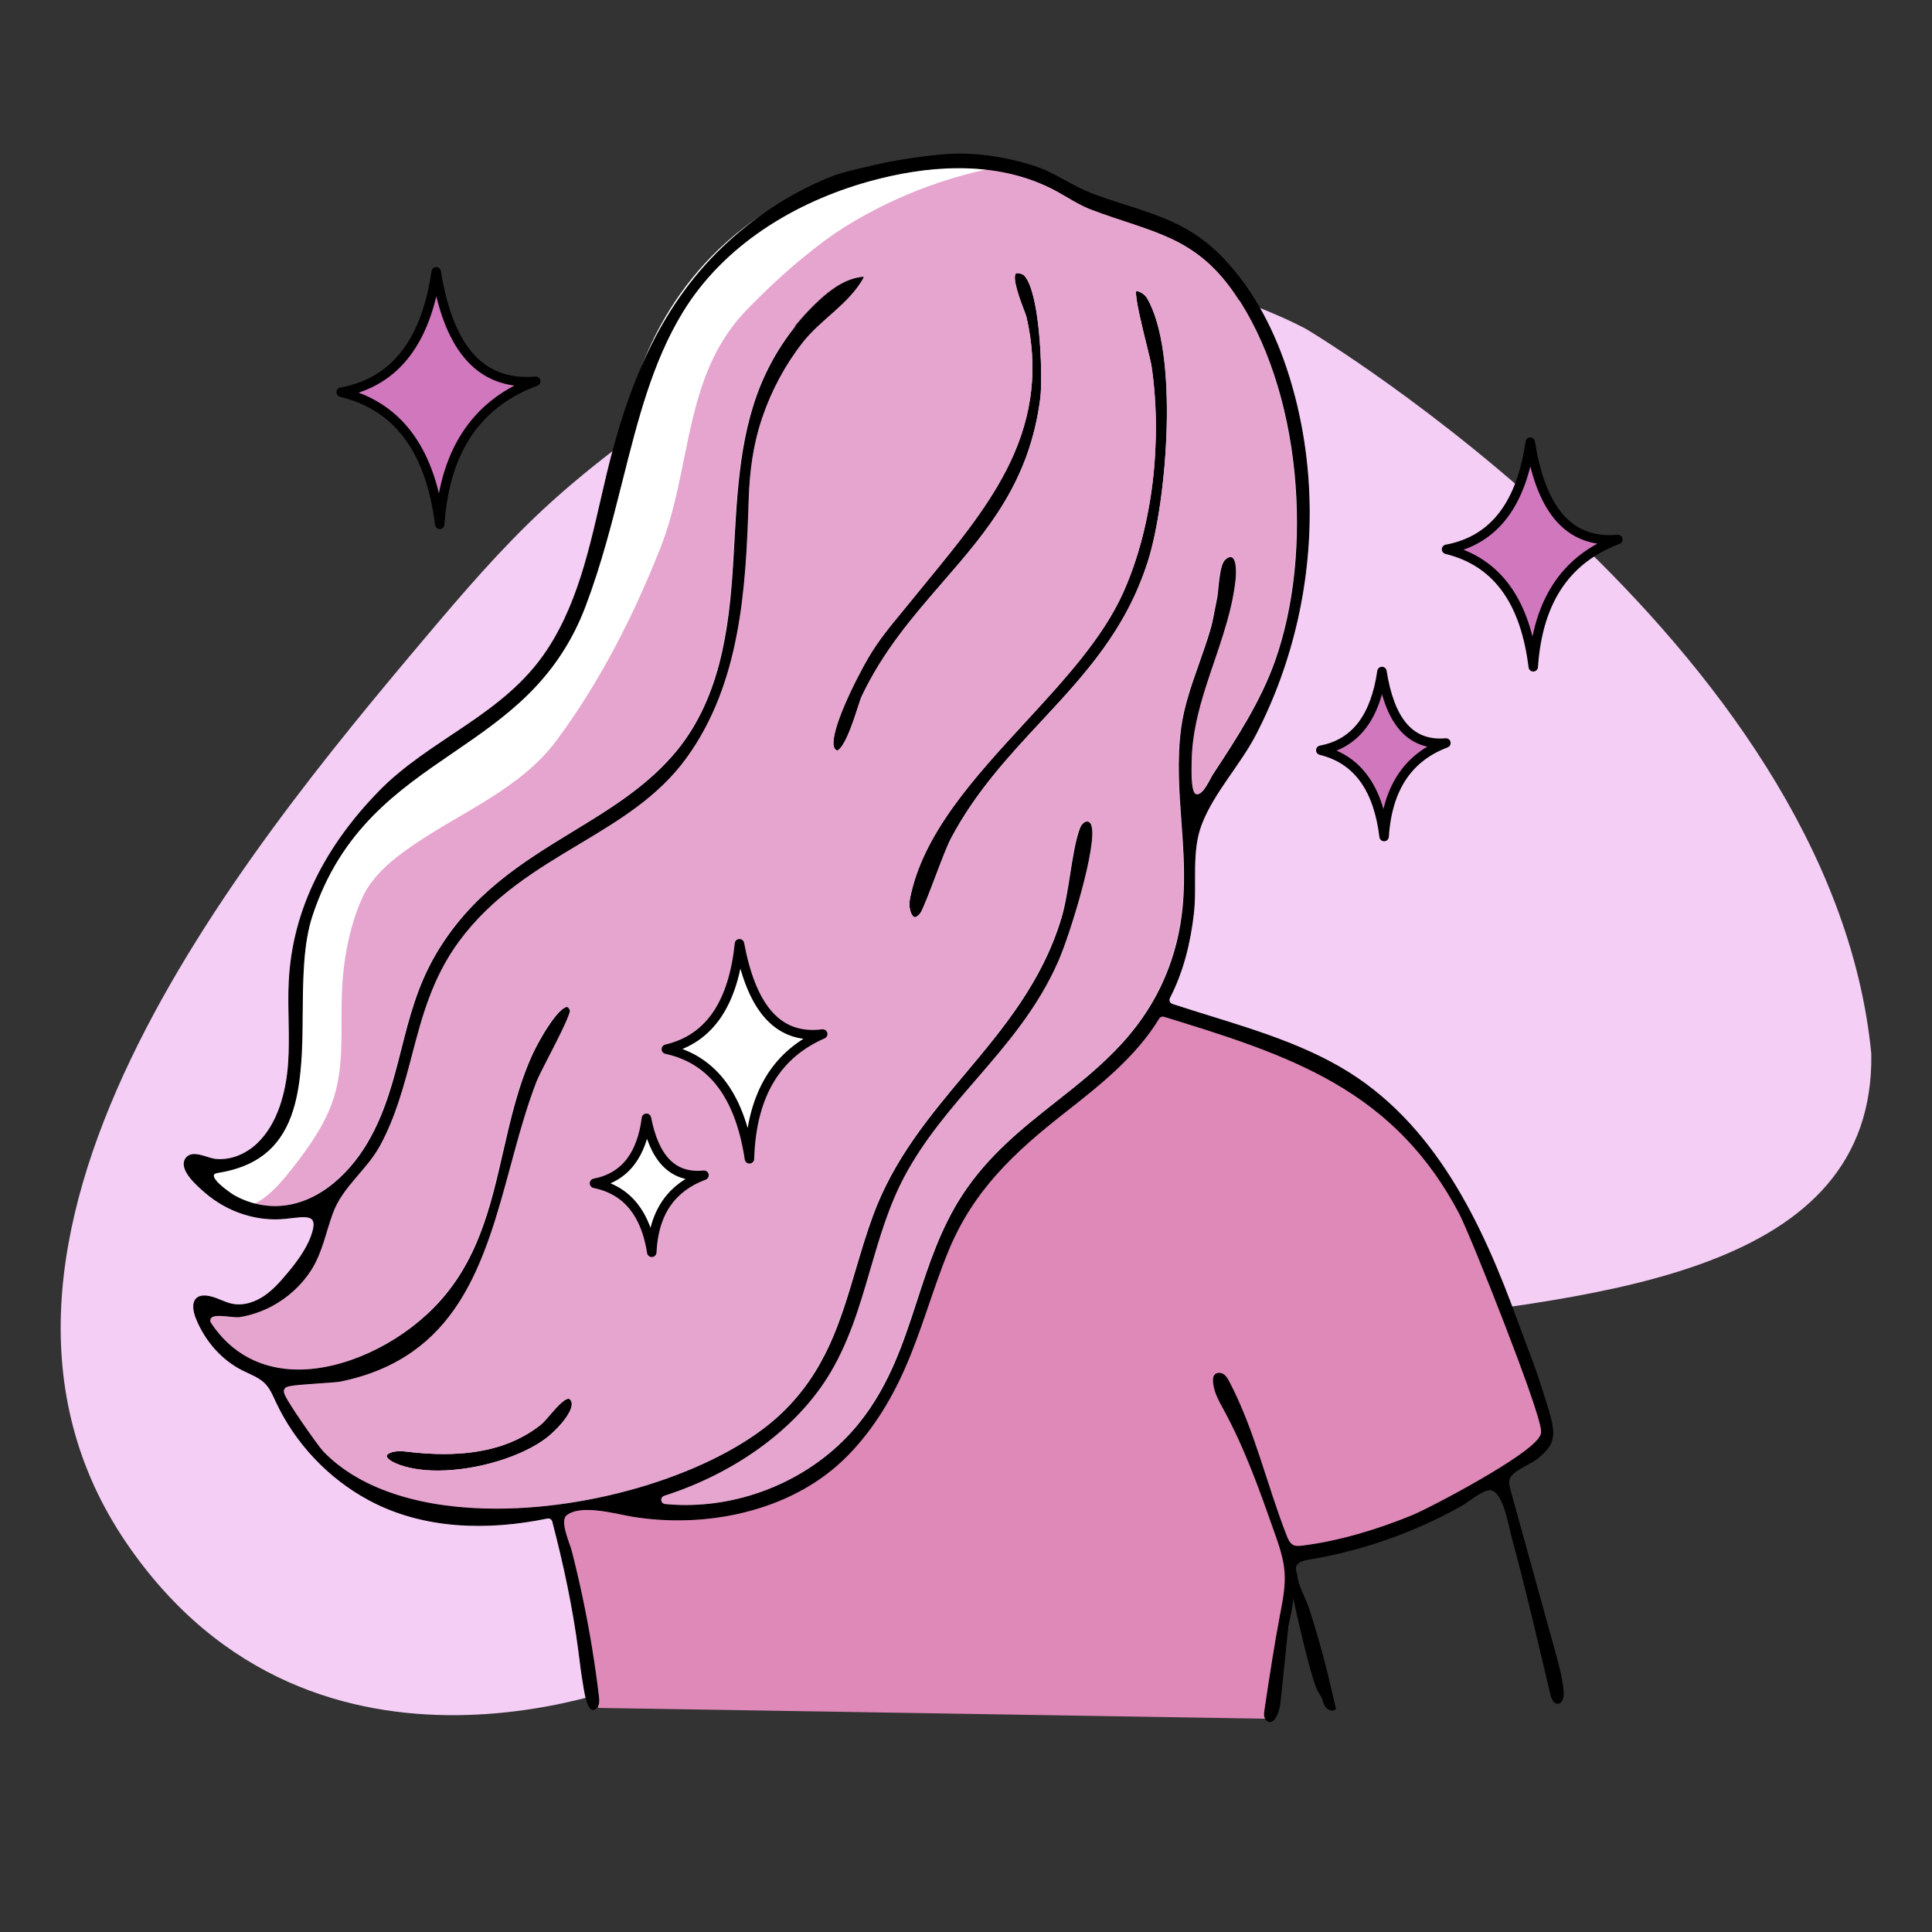
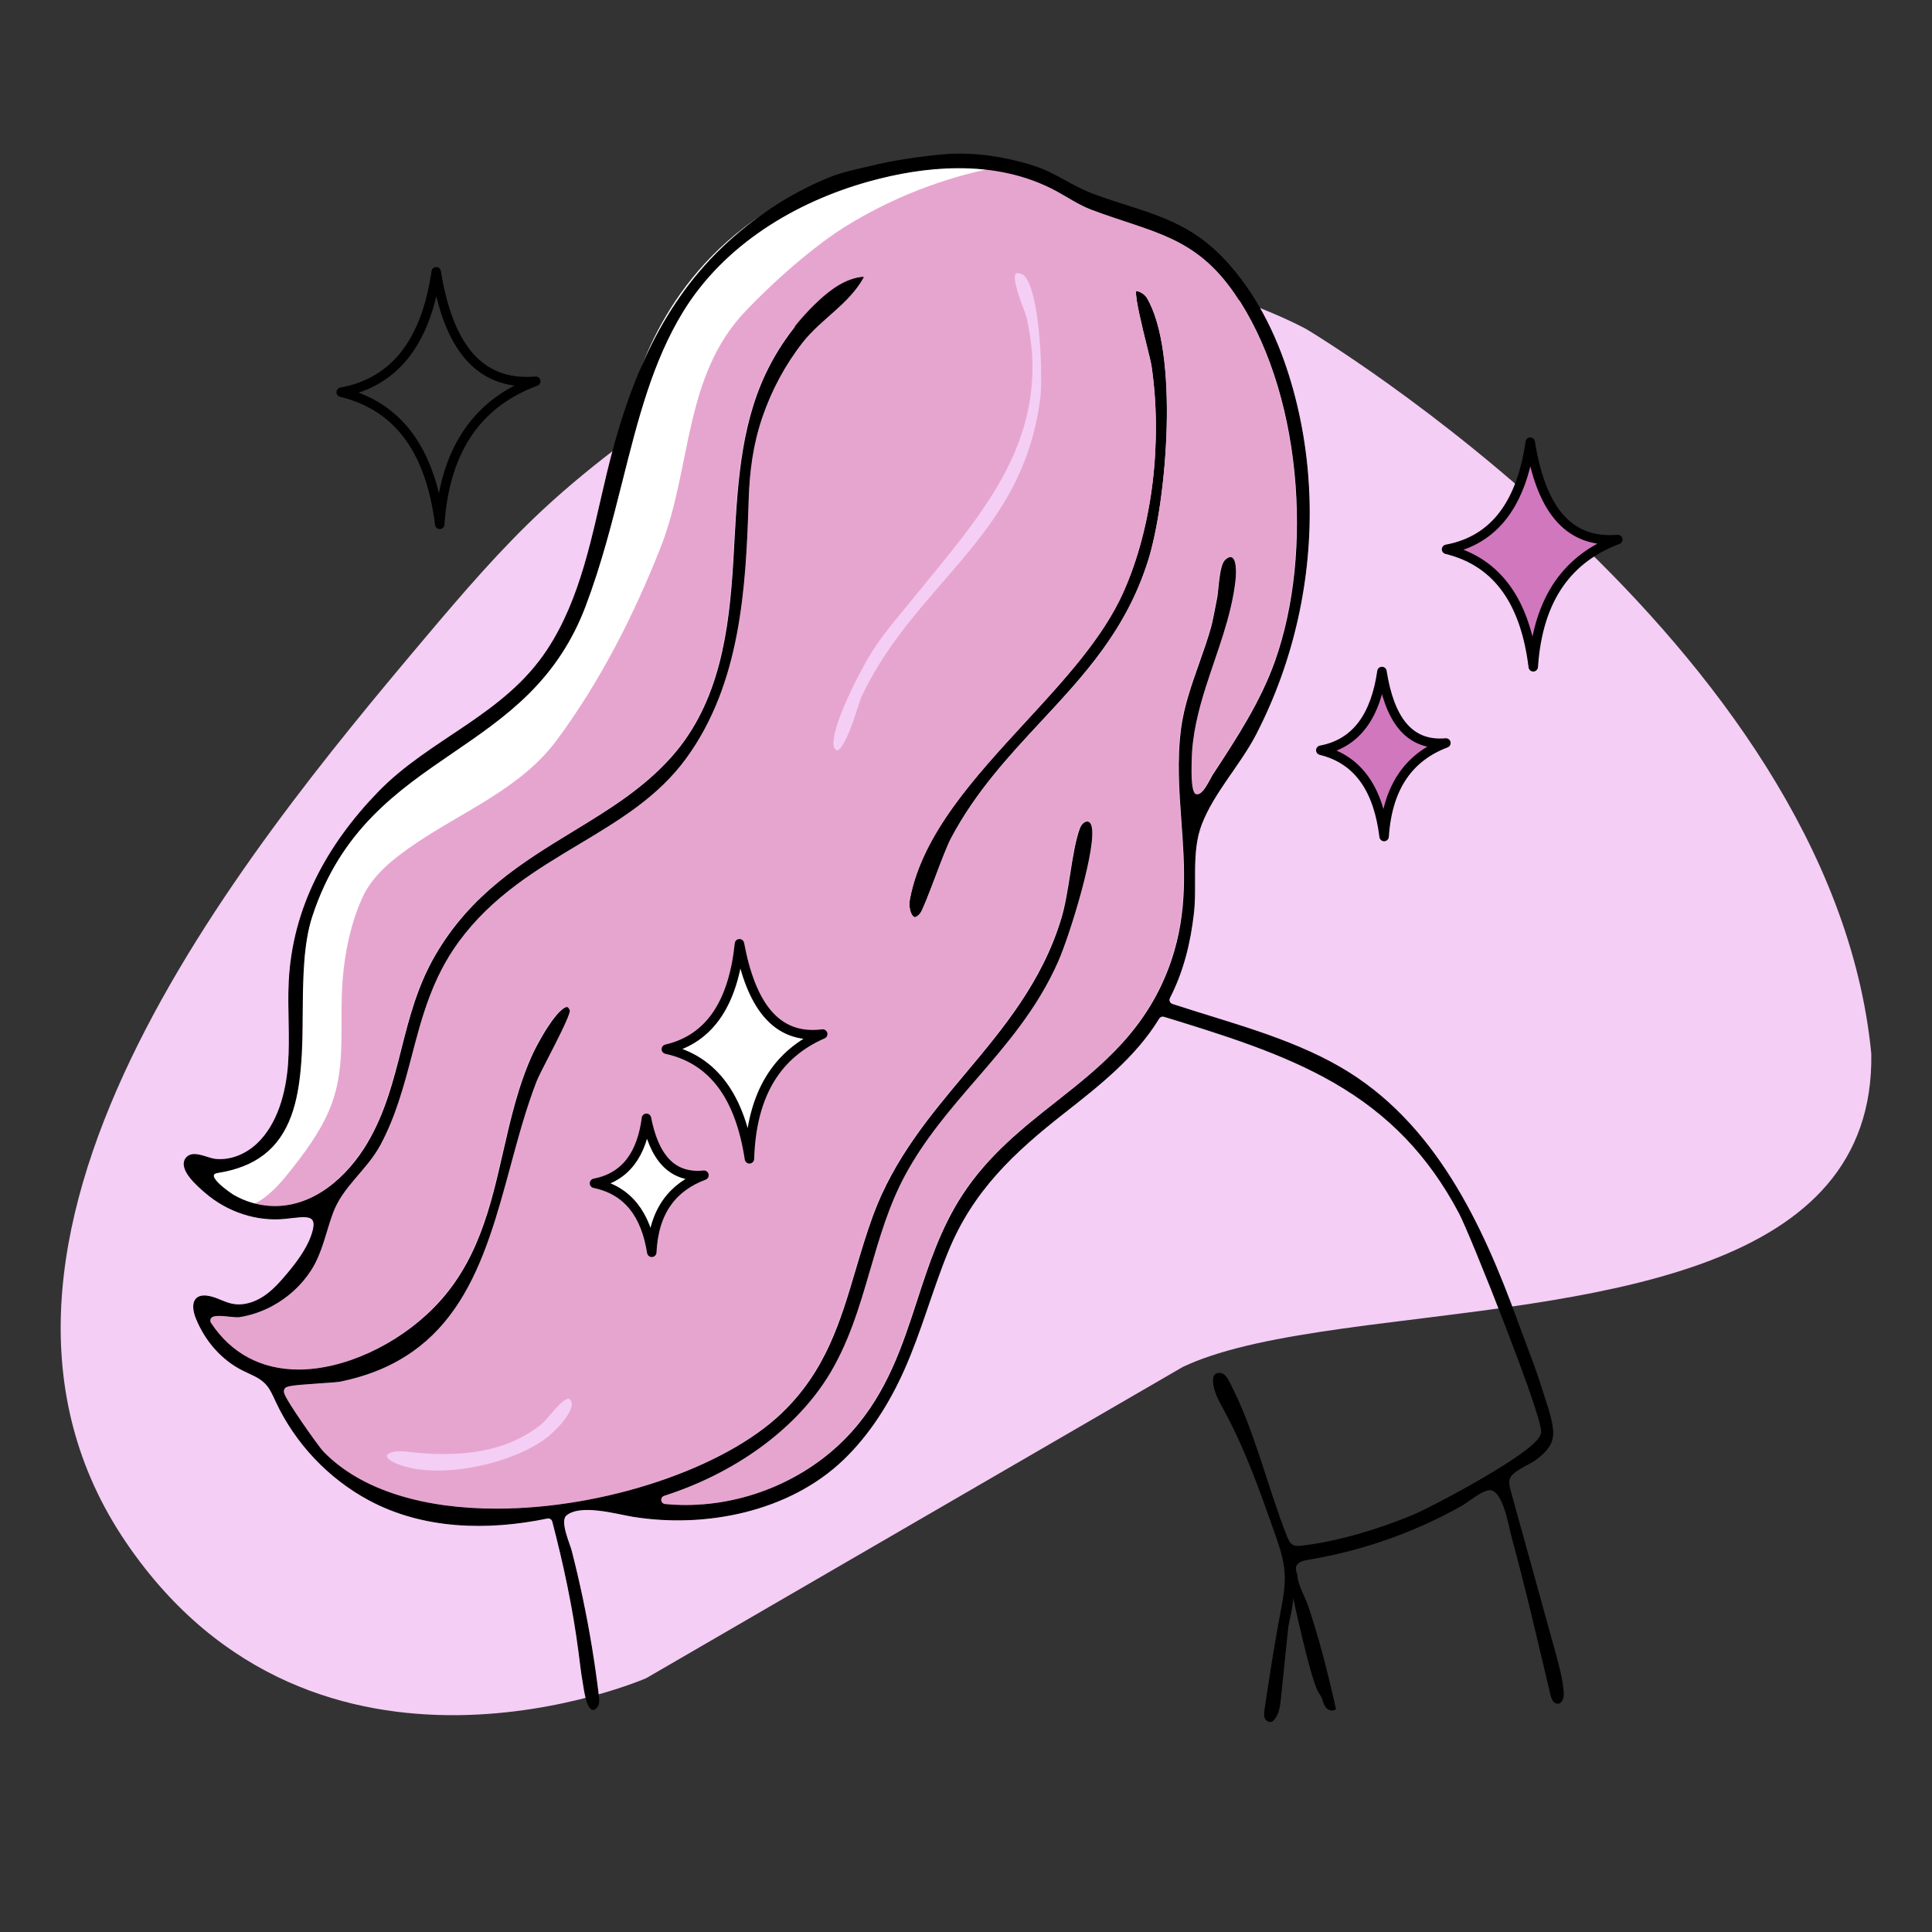
<svg xmlns="http://www.w3.org/2000/svg" viewBox="0 0 1024 1024" data-name="Layer 2" id="Layer_2">
  <rect x="0" y="0" width="1024" height="1024" fill="#333333" stroke="none" />
  <defs>
    <style>
      .cls-1 {
        stroke-width: 5px;
      }

      .cls-1, .cls-2 {
        fill: none;
        stroke: #000;
        stroke-linecap: round;
        stroke-linejoin: round;
      }

      .cls-3 {
        fill: #f4cef5;
      }

      .cls-4 {
        fill: #d177be;
      }

      .cls-5 {
        fill: #de89b8;
      }

      .cls-6 {
        fill: #fff;
      }

      .cls-2 {
        stroke-width: .5px;
      }

      .cls-7 {
        fill: #e6a5cf;
      }
    </style>
  </defs>
  <path d="M692.11,174.29s-8.82-4.88-24.46-11.1c-13.4-5.33-31.81-11.65-53.94-16.75-94.33-21.72-157.26-.55-234.59,53.39-31.64,22.07-63.41,44.23-91.58,70.49-22.37,20.85-42.29,44.11-61.98,67.45-97.31,115.37-266.73,321.4-158.55,480.04,100.8,147.81,275.48,71.67,275.48,71.67l59.22-34.35,5.92-3.44,73.16-42.44,6.76-3.92,139.39-80.84c1.34-.64,2.72-1.25,4.15-1.85,1.94-.83,3.95-1.63,6.04-2.39,22.81-8.42,53.63-13.38,87.62-17.85,2.99-.38,6-.77,9.02-1.15,114.75-14.59,259.93-26.32,258.06-142.74-21.18-218.59-299.71-384.23-299.71-384.23Z" class="cls-3" />
-   <path d="M317.17,905.23l354.15,5.74c4.97-28.4,9.93-56.81,14.9-85.21,16.29-3.77,34.75-9.24,54.47-17.32,33.1-13.56,59.3-30.16,78.71-44.74-2.49-12.88-6.64-30.8-13.76-51.52-7.86-22.89-23.64-63.14-49.91-97.29-51.27-66.64-143.01-82.19-137.86-79.62-14.56,13.69-29.16,27.53-43.8,41.51-23.15,22.12-45.92,44.18-68.32,66.17,0,0-18.49,99.1-73.96,137.17-21.32,14.63-48.38,19.74-54.05,21.03-34.43,7.84-65.22-8.02-81.62,1.52" class="cls-5" />
  <g>
    <g>
      <g>
        <path d="M766.71,291.15c26.06-4.84,39.77-25.11,44.35-56.79,5.38,33.66,18.95,53.96,46.42,51.58-26.02,9.81-42.34,30.71-44.82,67.48-4.09-33.12-17.99-55.43-45.95-62.27Z" class="cls-4" />
        <path d="M732.46,355.91c3.92,24.73,13.83,39.64,33.9,37.89-19.01,7.21-30.94,22.57-32.75,49.58-2.98-24.32-13.14-40.71-33.56-45.74,19.04-3.56,29.05-18.45,32.41-41.73Z" class="cls-4" />
        <path d="M637.12,439.81l-.96.96c.1-.57.78-.85.96-.96Z" class="cls-4" />
        <path d="M636.16,447.77v.82c0-.28-.02-.55,0-.82Z" class="cls-4" />
        <path d="M595.3,314.15c7.7-17.11,13.11-37.49,15.67-58.94,2.44-20.58,2.23-41.68-.61-61.03-.3-2.02-1.34-6.2-2.65-11.5-2.01-8.09-6.12-24.64-5.55-28.28.08-.02.2-.04.35-.04,1.71,0,4.38,1.91,5.28,3.42,17.23,28.8,10.75,107.68.7,139.44-11.61,36.67-33.51,60.23-56.69,85.17-17.05,18.33-34.68,37.29-47.7,61.85-2.06,3.88-5.26,12.31-8.35,20.46-2.87,7.56-6.79,17.9-8.06,19.42-1.53,1.85-2.51,1.99-2.78,1.99-.37,0-.76-.25-1.16-.73-1.28-1.55-2.19-5.13-1.45-8.96,6.61-34.39,34.25-64.42,60.98-93.46,21.18-23.01,41.19-44.75,52.02-68.81Z" />
-         <path d="M550.54,174.65c1.58,15.12,1.52,30.91.88,36.04-5.62,44.69-28.09,70.6-51.87,98.02-15.42,17.79-31.37,36.18-42.82,60.32-.52,1.1-1.19,3.19-2.13,6.07-1.42,4.41-3.38,10.46-5.61,15.31-3.34,7.29-5.27,7.37-5.29,7.37-.19,0-.69-.24-1.38-1.17-.47-.63-2.42-4.67,5.25-22.73,4.24-9.99,9.93-20.64,12.72-25.37,5.38-9.12,11.49-16.52,17.97-24.36,1.71-2.07,3.48-4.22,5.25-6.42,2.92-3.61,5.91-7.26,8.8-10.79,16.06-19.6,32.67-39.88,43.2-62.1,11.88-25.06,14.69-50.13,8.59-76.63-.21-.9-.74-2.29-1.55-4.4-1.51-3.96-6.1-15.99-4.21-18.73.07-.1.2-.29.89-.29.43,0,1.19.08,2.4.5,2.93,1.01,6.81,9.25,8.91,29.36Z" />
        <path d="M353.17,556.09c23.69-5.51,35.59-25.39,38.76-55.88,6.01,32.06,19.08,51.05,44.13,47.85-23.49,10.26-37.76,30.84-38.84,66.14-4.8-31.58-18.24-52.49-44.05-58.11Z" class="cls-6" />
        <path d="M373.13,622.89c-16.51,6.19-26.65,18.88-27.68,40.85-3.12-19.71-12.36-32.84-30.36-36.56,16.61-3.23,25.08-15.5,27.54-34.47,3.95,20.02,12.95,31.95,30.5,30.18Z" class="cls-6" />
        <path d="M318.16,907.77h-.5c.17-.03.35-.05.5,0Z" class="cls-4" />
        <path d="M317.66,907.77c-.18.02-.35.04-.5,0h.5Z" class="cls-4" />
-         <path d="M231.2,144.04c6.13,37.85,21.55,60.68,52.76,58.03-29.55,11.01-48.1,34.51-50.89,75.85-4.66-37.24-20.47-62.33-52.24-70.04,29.61-5.43,45.18-28.22,50.37-63.84Z" class="cls-4" />
-         <path d="M212.07,769.17c.95,0,1.95.06,2.98.19,7.27.88,13.85,1.32,20.13,1.32,21.45,0,38.28-5.09,51.45-15.54,1.37-1.1,2.97-2.96,4.82-5.11,2.78-3.24,7.43-8.67,9.89-8.67.19,0,.43.03.78.39.71.74,1.01,1.61.93,2.76-.16,2.41-1.99,5.81-5.15,9.59-2.75,3.29-5.93,6.19-7.81,7.67-13.01,10.24-37.44,17.66-58.11,17.66-8.78,0-16.51-1.35-22.36-3.91-3.64-1.6-4.77-3.28-4.62-3.96.15-.75,2.15-2.39,7.07-2.39Z" />
        <path d="M345.45,663.74c1.03-21.97,11.17-34.66,27.68-40.85-17.55,1.77-26.55-10.16-30.5-30.18-2.46,18.97-10.93,31.24-27.54,34.47,18,3.72,27.24,16.85,30.36,36.56ZM391.93,500.21c-3.17,30.49-15.07,50.37-38.76,55.88,25.81,5.62,39.25,26.53,44.05,58.11,1.08-35.3,15.35-55.88,38.84-66.14-25.05,3.2-38.12-15.79-44.13-47.85ZM551.42,210.69c.64-5.13.7-20.92-.88-36.04-2.1-20.11-5.98-28.35-8.91-29.36-1.21-.42-1.97-.5-2.4-.5-.69,0-.82.19-.89.29-1.89,2.74,2.7,14.77,4.21,18.73.81,2.11,1.34,3.5,1.55,4.4,6.1,26.5,3.29,51.57-8.59,76.63-10.53,22.22-27.14,42.5-43.2,62.1-2.89,3.53-5.88,7.18-8.8,10.79-1.77,2.2-3.54,4.35-5.25,6.42-6.48,7.84-12.59,15.24-17.97,24.36-2.79,4.73-8.48,15.38-12.72,25.37-7.67,18.06-5.72,22.1-5.25,22.73.69.93,1.19,1.17,1.38,1.17.02,0,1.95-.08,5.29-7.37,2.23-4.85,4.19-10.9,5.61-15.31.94-2.88,1.61-4.97,2.13-6.07,11.45-24.14,27.4-42.53,42.82-60.32,23.78-27.42,46.25-53.33,51.87-98.02ZM610.97,255.21c-2.56,21.45-7.97,41.83-15.67,58.94-10.83,24.06-30.84,45.8-52.02,68.81-26.73,29.04-54.37,59.07-60.98,93.46-.74,3.83.17,7.41,1.45,8.96.4.48.79.73,1.16.73.27,0,1.25-.14,2.78-1.99,1.27-1.52,5.19-11.86,8.06-19.42,3.09-8.15,6.29-16.58,8.35-20.46,13.02-24.56,30.65-43.52,47.7-61.85,23.18-24.94,45.08-48.5,56.69-85.17,10.05-31.76,16.53-110.64-.7-139.44-.9-1.51-3.57-3.42-5.28-3.42-.15,0-.27.02-.35.04-.57,3.64,3.54,20.19,5.55,28.28,1.31,5.3,2.35,9.48,2.65,11.5,2.84,19.35,3.05,40.45.61,61.03ZM209.62,775.52c5.85,2.56,13.58,3.91,22.36,3.91,20.67,0,45.1-7.42,58.11-17.66,1.88-1.48,5.06-4.38,7.81-7.67,3.16-3.78,4.99-7.18,5.15-9.59.08-1.15-.22-2.02-.93-2.76-.35-.36-.59-.39-.78-.39-2.46,0-7.11,5.43-9.89,8.67-1.85,2.15-3.45,4.01-4.82,5.11-13.17,10.45-30,15.54-51.45,15.54-6.28,0-12.86-.44-20.13-1.32-1.03-.13-2.03-.19-2.98-.19-4.92,0-6.92,1.64-7.07,2.39-.15.68.98,2.36,4.62,3.96ZM159.66,536.5c.15-17.91.32-36.43,5.1-51.04,15.08-46.09,45.33-66.77,74.59-86.76,13.63-9.32,27.72-18.95,39.94-31.02,13.62-13.45,23.53-28.67,30.3-46.54,8.46-22.35,14.1-44.74,19.55-66.4,8.19-32.55,15.93-63.29,32.15-89.77,21.65-35.36,59.21-58.18,98.48-69.14,15.18-4.24,31.26-7.02,47.21-7.1,18.16-.08,36.15,3.34,52.43,12.12,6.15,3.32,11.96,7.35,18.5,9.83,32.08,12.16,55,13.72,76.31,44.67,16.74,24.31,27.98,58.05,31.63,95,3.52,35.62-.13,71.06-10.29,99.79-7.7,21.78-20.55,41.38-32.99,60.34-1.69,2.57-5.62,12.12-9.48,10.44-3-1.31-2.29-15.22-2.25-18,.18-13.41,3.52-26.63,7.57-39.34,5.9-18.56,13.46-36.83,15.63-56.19.51-4.47.77-15.96-5.05-10.59-3.03,2.79-3.32,15.81-4.1,19.85-1.37,7.08-2.56,13.19-3.18,15.43-1.84,6.55-4.17,13.14-6.42,19.5-3.92,11.09-7.97,22.55-9.52,34.15-2.25,16.79-1.04,33.36.12,49.38,1.72,23.54,3.49,47.87-5.36,73.96-12.36,36.41-37.2,56.02-61.22,74.97-17.56,13.86-35.73,28.19-49.46,49.19-11.55,17.67-17.87,37.09-23.98,55.87-7.79,23.96-15.86,48.75-34.82,69.86-21.85,24.32-54.8,38.84-88.14,38.84-3.67,0-7.36-.18-10.98-.53-1.18-.11-2.12-1.04-2.25-2.22-.12-1.18.6-2.29,1.73-2.65,37.1-11.88,68.47-34.5,86.06-62.07,11.4-17.87,17.3-38.12,23-57.71,4.87-16.71,9.9-33.99,18.32-49.7,10.39-19.36,24.34-35.5,37.84-51.11,15.98-18.5,32.52-37.62,43.41-62.38,6.56-14.9,21.05-62.44,17.57-72.12-.29-.8-.85-1.75-1.92-1.75s-2.66,1.02-3.54,3.27c-2.29,5.91-3.77,15.3-5.21,24.38-1.3,8.25-2.65,16.78-4.67,23.49-10.18,33.73-30.97,58.53-51.08,82.51-18.53,22.09-37.69,44.95-48.7,74.9-3.56,9.7-6.44,19.42-9.22,28.82-8.18,27.63-15.91,53.72-39.33,76.16-30.62,29.34-94.27,50.64-151.34,50.64-19.18,0-36.58-2.37-51.72-7.04-16.59-5.12-30.05-12.91-40.03-23.16-1.76-1.8-7.39-9.63-11.79-16.08-9.85-14.43-9.6-15.55-9.33-16.74.56-2.47,2.02-2.76,19.54-3.95,4.5-.3,9.15-.62,10.45-.88,15.06-3.09,27.68-8.35,38.56-16.08,9.67-6.88,17.75-15.57,24.72-26.58,13.05-20.65,20.04-46.46,26.8-71.43,4.06-15.02,8.27-30.55,13.75-44.71.97-2.52,3.54-7.51,6.52-13.28,3.86-7.49,11-21.32,11.18-24.31-.35-.83-.85-1.64-1.3-1.64-.32,0-3.3.3-9.99,10.6-3.9,6.01-7.06,12.34-7.7,13.7-7.74,16.69-11.88,34.83-15.88,52.37-6.62,29.01-13.46,59.01-36.81,82.64-19.71,19.94-47.92,32.83-71.86,32.83-19.79,0-35.91-8.59-46.63-24.84-.58-.89-.54-2.05.1-2.89,2.02-2.65,11.97-.07,15.18-.57,6.05-.94,11.93-2.97,17.31-5.88,8.24-4.44,15.4-10.94,20.47-18.82,5.91-9.19,7.78-20,11.49-30.13,5.29-14.45,17.97-22.81,25.22-36.28,7.98-14.83,12.41-31.11,16.64-47.32,5.27-20.16,10.71-41,24.83-60.3,17.69-24.19,41.03-38.17,63.6-51.69,21.68-12.98,42.15-25.24,57.03-45.67,28.71-39.39,31.59-89.56,33.05-136.55.48-15.3,2.3-29.54,7.29-44.15,4.88-14.29,12.08-27.78,21.4-39.68,9.85-12.58,24.37-20.14,32.29-34.4-8.83.85-16.48,6.39-22.99,12.41-13.37,12.38-24.02,27.69-30.97,44.53-12.04,29.18-12.73,61.56-14.58,93.07-2.19,37.12-7.15,75.36-32.7,104.21-14.91,16.84-33.22,28.01-52.6,39.84-26.51,16.18-53.92,32.9-72.84,65.61-9.43,16.3-13.73,33.29-17.9,49.72-4.17,16.45-8.48,33.46-17.92,49.49-10.78,18.31-29.46,35.03-52.04,33.56-6.69-.44-13.26-2.47-19.08-5.8-1.76-1.01-16.27-10.95-8.58-12.16,20.03-3.15,32.35-12.68,38.76-29.99,5.77-15.57,5.95-35.52,6.12-54.81Z" class="cls-7" />
      </g>
      <g>
        <path d="M233.07,277.92c2.79-41.34,21.34-64.84,50.89-75.85-31.21,2.65-46.63-20.18-52.76-58.03-5.19,35.62-20.76,58.41-50.37,63.84,31.77,7.71,47.58,32.8,52.24,70.04Z" class="cls-1" />
        <path d="M345.45,663.74c1.03-21.97,11.17-34.66,27.68-40.85-17.55,1.77-26.55-10.16-30.5-30.18-2.46,18.97-10.93,31.24-27.54,34.47,18,3.72,27.24,16.85,30.36,36.56Z" class="cls-1" />
        <path d="M397.22,614.2c1.08-35.3,15.35-55.88,38.84-66.14-25.05,3.2-38.12-15.79-44.13-47.85-3.17,30.49-15.07,50.37-38.76,55.88,25.81,5.62,39.25,26.53,44.05,58.11Z" class="cls-1" />
        <path d="M812.66,353.42c2.48-36.77,18.8-57.67,44.82-67.48-27.47,2.38-41.04-17.92-46.42-51.58-4.58,31.68-18.29,51.95-44.35,56.79,27.96,6.84,41.86,29.15,45.95,62.27Z" class="cls-1" />
        <path d="M733.61,443.38c1.81-27.01,13.74-42.37,32.75-49.58-20.07,1.75-29.98-13.16-33.9-37.89-3.36,23.28-13.37,38.17-32.41,41.73,20.42,5.03,30.58,21.42,33.56,45.74Z" class="cls-1" />
      </g>
    </g>
    <path d="M105.29,619.28c5.77,5.1,17.1,19.92,24.93,19.75,3.44-.07,6.63-1.84,9.41-3.88,6.15-4.5,11.06-10.47,15.75-16.47,8.93-11.44,17.48-23.57,21.72-37.45,5.38-17.57,3.42-36.13,4.07-54.22.62-17.2,3.76-35.46,10.88-51.22,5.49-12.15,16.92-21.02,27.64-28.32,25.36-17.28,56.29-29.55,75.14-54.84,23.04-30.91,41.22-66.72,55.31-102.5,16.6-42.18,12.01-90.82,45.15-125.38,20.49-21.37,40.35-36.92,52.03-44.22,31.48-19.68,61.27-27.98,80.69-31.81-10.47-1.92-75.52-12.69-133.4,31.68-50.5,38.71-61.22,93.07-63.37,105.67,0,0-12.69,67.49-29.99,107.21-17.3,39.72-90.8,80.32-90.8,80.32,0,0-49.19,47.25-51.07,80.32-2.38,41.85,8.52,71.26-10.91,98.78-8.48,21.49-30.45,23.41-43.18,26.57Z" class="cls-6" data-name="white hair" id="white_hair" />
  </g>
  <g>
    <path d="M685.19,844.63c-.04-.38-.12-.7-.21-.98.07.33.14.66.21.98ZM446.87,773.56c-28.69,27.55-73.16,36.36-111.62,30.07-8.44-1.38-27.63-6.96-35.19-.59-3.81,3.12,1.75,15.19,2.68,18.83,2.14,8.35,4.1,16.75,5.88,25.19,3.63,17.26,6.5,34.68,8.58,52.19.22,1.88.38,3.98-.8,5.46-4.89,6.16-6.86-10.54-7.18-12.36-1.01-5.66-1.64-11.38-2.38-17.09-3.02-23.26-7.94-46.16-13.86-68.84-.29-1.12-1.3-1.87-2.42-1.87-.16,0-.33.01-.5.05-31.52,6.5-65.58,5.89-94.49-9.67-21.4-11.52-38.93-30.09-49.2-52.12-1.57-3.39-3.04-6.93-5.65-9.62-3.24-3.34-7.83-4.92-12-7-11.24-5.62-19.86-15.7-24.58-27.28-3.24-7.95-1.37-14.2,8.49-11.3,3.51,1.04,6.76,2.9,10.34,3.64,5.85,1.22,12.01-.74,16.98-4.06s8.95-7.9,12.79-12.49c4.61-5.5,9.62-12.28,12.15-19.04,4.94-13.18-2.41-11.09-13.66-9.91-15.14,1.59-30.71-3.7-42.19-13.58-3.98-3.42-14.74-12.49-10.39-18.29,3.36-4.47,11.04.08,15.29.58,8.03.95,16.18-2.43,22.13-7.9,11.39-10.49,15.79-27.73,16.88-42.64,1.06-14.5-.36-29.07.35-43.58,1.92-39.34,20.35-72.61,47.25-100.41,27.51-28.43,66.57-40.51,89.56-75.32,18.22-27.58,23.98-61.23,31.68-93.38,10.71-44.76,27.24-87.46,61.07-119.87,16.36-15.68,35.53-28.43,56.52-37.03,8.05-3.3,17.19-4.9,25.61-6.95.81-.19,1.61-.38,2.42-.55,6.01-1.31,12.1-2.27,18.18-3.15,2.45-.35,10.85-1.44,16.87-1.83,20.51-1.3,39.14,4.27,44.44,5.91,13.13,4.03,19.5,10.55,34.35,15.91,26.25,9.47,47.07,12.21,67.44,33.8,16.27,17.24,27.2,39.07,34.24,61.54,13.02,41.54,14.26,86.47,4.79,128.89-4.74,21.21-12.15,41.85-22.13,61.17-8.47,16.4-22.27,30.68-28.88,47.83-5.63,14.6-2.42,31.82-4.17,47.16-1.78,15.6-5.45,30.73-12.67,44.77-.33.65-.36,1.41-.09,2.09.28.68.84,1.2,1.54,1.43,29.88,9.84,61.76,17.64,89.15,33.52,49.77,28.85,75.06,82.96,93.87,134.91,1.31,3.62,2.77,7.48,4.18,11.21,2.76,7.29,5.62,14.84,7.78,21.69.61,1.92,1.19,3.73,1.74,5.45,3.85,11.96,6.16,19.18,4.26,24.71-1.37,3.97-4.73,6.91-7.94,9.42-3.58,2.8-13.49,6.38-14.49,10.84-.47,2.11.11,4.29.68,6.37,7.83,28.27,15.65,56.54,23.47,84.82,1.97,7.13,3.96,14.32,4.54,21.71.2,2.45-.59,5.82-3.05,5.76-2.01-.05-2.98-2.43-3.45-4.38-6.68-27.94-13.03-55.97-20.63-83.67-1.57-5.7-4.78-26.67-12.64-25.06-4.77.98-10.34,6.13-14.62,8.52-5.01,2.8-10.12,5.42-15.31,7.87-20.78,9.78-42.9,16.69-65.56,20.43-2.66.44-5.86,1.28-6.57,3.88-.38,1.4.13,2.86.63,4.22,0,5.06,4.45,12.55,6.05,17.45,2.01,6.15,3.9,12.33,5.67,18.55,3.33,11.64,6.06,23.41,8.76,35.21-1.25,1.08-3.31.63-4.5-.54-1.19-1.16-1.72-2.82-2.21-4.4-1.86-5.99-2.36,2.87-12.23-39.47-1.01-4.34-2.29-10.01-3.71-16.71.53,4.6-2.46,16.15-2.59,17.39-1.3,12.64-2.61,25.29-3.91,37.94-.41,3.91-.9,8.07-3.34,11.16-.39.49-.85.97-1.44,1.19-1.34.49-2.84-.57-3.36-1.9-.51-1.33-.3-2.81-.09-4.22,2.53-16.79,5.06-33.58,8.22-50.26,1.43-7.53,2.98-15.14,2.42-22.78-.54-7.3-2.99-14.29-5.42-21.19-7.77-22.04-15.59-44.2-26.77-64.72-2.69-4.92-5.64-10.02-5.73-15.63-.01-.93.07-1.92.62-2.67.98-1.35,3.12-1.36,4.53-.46s2.26,2.44,3.04,3.92c13.57,25.99,19.78,54.61,30.43,81.74.76,1.93,1.69,4.02,3.55,4.94,1.44.71,3.13.56,4.72.37,19.41-2.34,40.15-8.63,58.24-16.06,5.76-2.37,22.38-10.93,37.02-19.45,30-17.44,31.19-22.35,31.63-24.19.33-1.36,1.2-4.95-18.89-57.09-10.46-27.16-21.52-54.06-24.66-59.95-16.1-30.33-37.2-52.29-66.39-69.11-27.18-15.66-59.11-25.46-89.99-34.95-.24-.07-.49-.11-.74-.11-.85,0-1.67.44-2.13,1.2-12.42,20.37-31.6,35.42-50.15,49.98-26.84,21.07-48.45,41.22-61.64,73.42-8.49,20.73-14.24,42.53-23.39,62.99-7.83,17.53-18.26,34.1-32.11,47.4ZM352.46,797.43c3.62.35,7.31.53,10.98.53,33.34,0,66.29-14.52,88.13-38.84,18.97-21.11,27.03-45.89,34.83-69.86,6.11-18.78,12.43-38.2,23.98-55.86,13.73-21,31.89-35.34,49.46-49.2,24.02-18.95,48.86-38.55,61.22-74.97,8.85-26.08,7.08-50.42,5.36-73.96-1.17-16.02-2.37-32.59-.13-49.38,1.55-11.6,5.61-23.06,9.53-34.15,2.25-6.36,4.58-12.95,6.41-19.5.63-2.24,1.81-8.35,3.18-15.43.78-4.04,1.08-17.06,4.1-19.85,5.82-5.37,5.56,6.12,5.06,10.59-2.18,19.36-9.73,37.63-15.64,56.19-4.04,12.71-7.39,25.93-7.57,39.35-.03,2.77-.74,16.68,2.26,17.99,3.85,1.68,7.79-7.87,9.47-10.44,12.44-18.96,25.3-38.56,33-60.34,10.15-28.72,13.8-64.16,10.28-99.79-3.65-36.95-14.88-70.68-31.62-95-21.31-30.95-44.23-32.51-76.32-44.67-6.53-2.48-12.34-6.51-18.49-9.83-16.29-8.78-34.27-12.2-52.43-12.11-15.95.07-32.04,2.85-47.22,7.09-39.27,10.97-76.82,33.78-98.48,69.15-16.21,26.47-23.95,57.21-32.14,89.76-5.46,21.66-11.1,44.06-19.56,66.41-6.76,17.86-16.67,33.08-30.29,46.53-12.23,12.07-26.32,21.7-39.95,31.02-29.25,20-59.51,40.68-74.59,86.76-4.78,14.61-4.94,33.13-5.1,51.04-.17,19.29-.34,39.24-6.11,54.81-6.41,17.31-18.73,26.84-38.77,29.99-7.68,1.21,6.82,11.15,8.58,12.16,5.82,3.33,12.39,5.36,19.09,5.8,22.58,1.47,41.26-15.25,52.04-33.56,9.44-16.03,13.75-33.04,17.92-49.49,4.16-16.43,8.47-33.42,17.9-49.72,18.92-32.71,46.33-49.43,72.83-65.61,19.39-11.82,37.69-23,52.6-39.83,25.55-28.86,30.52-67.1,32.7-104.22,1.86-31.51,2.55-63.89,14.58-93.07,6.96-16.84,17.6-32.15,30.98-44.53,6.51-6.02,14.16-11.56,22.99-12.4-7.92,14.25-22.45,21.81-32.3,34.39-9.31,11.9-16.52,25.39-21.4,39.69-4.98,14.6-6.81,28.84-7.28,44.14-1.47,46.99-4.34,97.16-33.05,136.56-14.89,20.42-35.36,32.68-57.03,45.66-22.57,13.52-45.91,27.5-63.61,51.69-14.11,19.3-19.56,40.14-24.82,60.3-4.24,16.21-8.66,32.49-16.64,47.33-7.25,13.46-19.93,21.83-25.22,36.27-3.71,10.13-5.58,20.94-11.5,30.14-5.06,7.87-12.22,14.38-20.46,18.82-5.39,2.9-11.26,4.93-17.31,5.87-3.21.5-13.16-2.08-15.18.57-.65.84-.69,2-.1,2.89,10.72,16.25,26.84,24.85,46.62,24.85,23.95,0,52.16-12.89,71.87-32.84,23.35-23.63,30.19-53.63,36.81-82.64,4-17.54,8.14-35.68,15.88-52.37.63-1.36,3.8-7.69,7.7-13.7,6.69-10.3,9.67-10.6,9.98-10.6.46,0,.96.82,1.31,1.65-.19,2.98-7.32,16.81-11.18,24.3-2.98,5.78-5.55,10.77-6.53,13.28-5.47,14.16-9.68,29.69-13.75,44.72-6.76,24.96-13.74,50.77-26.8,71.42-6.96,11.01-15.05,19.71-24.71,26.58-10.89,7.73-23.5,12.99-38.57,16.08-1.29.26-5.94.58-10.44.88-17.53,1.19-18.99,1.48-19.54,3.95-.27,1.19-.52,2.31,9.33,16.74,4.4,6.45,10.02,14.28,11.78,16.09,9.98,10.24,23.45,18.03,40.04,23.15,15.13,4.67,32.53,7.04,51.71,7.04,57.08,0,120.73-21.29,151.35-50.64,23.42-22.44,31.15-48.53,39.32-76.15,2.79-9.41,5.67-19.13,9.23-28.83,11.01-29.95,30.17-52.8,48.7-74.9,20.11-23.98,40.9-48.78,51.07-82.51,2.03-6.71,3.38-15.24,4.68-23.49,1.43-9.08,2.92-18.46,5.21-24.38.87-2.25,2.45-3.27,3.54-3.27s1.63.95,1.91,1.75c3.48,9.68-11,57.23-17.56,72.12-10.9,24.76-27.43,43.88-43.42,62.38-13.49,15.61-27.45,31.76-37.83,51.11-8.43,15.72-13.46,33-18.32,49.71-5.7,19.58-11.6,39.83-23.01,57.71-17.59,27.56-48.95,50.18-86.06,62.06-1.13.36-1.85,1.47-1.72,2.65s1.07,2.11,2.25,2.22Z" />
    <g>
      <path d="M828.56,897c-.58-7.39-2.57-14.58-4.54-21.71-7.82-28.28-15.64-56.55-23.47-84.82-.57-2.08-1.15-4.26-.68-6.37,1-4.46,10.91-8.04,14.49-10.84,3.21-2.51,6.57-5.45,7.94-9.42,1.9-5.53-.41-12.75-4.26-24.71-.55-1.72-1.13-3.53-1.74-5.45-2.16-6.85-5.02-14.4-7.78-21.69-1.41-3.73-2.87-7.59-4.18-11.21-18.81-51.95-44.1-106.06-93.87-134.91-27.39-15.88-59.27-23.68-89.15-33.52-.7-.23-1.26-.75-1.54-1.43-.27-.68-.24-1.44.09-2.09,7.22-14.04,10.89-29.17,12.67-44.77,1.75-15.34-1.46-32.56,4.17-47.16,6.61-17.15,20.41-31.43,28.88-47.83,9.98-19.32,17.39-39.96,22.13-61.17,9.47-42.42,8.23-87.35-4.79-128.89-7.04-22.47-17.97-44.3-34.24-61.54-20.37-21.59-41.19-24.33-67.44-33.8-14.85-5.36-21.22-11.88-34.35-15.91-5.3-1.64-23.93-7.21-44.44-5.91-6.02.39-14.42,1.48-16.87,1.83-6.08.88-12.17,1.84-18.18,3.15-.81.17-1.61.36-2.42.55-8.42,2.05-17.56,3.65-25.61,6.95-20.99,8.6-40.16,21.35-56.52,37.03-33.83,32.41-50.36,75.11-61.07,119.87-7.7,32.15-13.46,65.8-31.68,93.38-22.99,34.81-62.05,46.89-89.56,75.32-26.9,27.8-45.33,61.07-47.25,100.41-.71,14.51.71,29.08-.35,43.58-1.09,14.91-5.49,32.15-16.88,42.64-5.95,5.47-14.1,8.85-22.13,7.9-4.25-.5-11.93-5.05-15.29-.58-4.35,5.8,6.41,14.87,10.39,18.29,11.48,9.88,27.05,15.17,42.19,13.58,11.25-1.18,18.6-3.27,13.66,9.91-2.53,6.76-7.54,13.54-12.15,19.04-3.84,4.59-7.82,9.17-12.79,12.49s-11.13,5.28-16.98,4.06c-3.58-.74-6.83-2.6-10.34-3.64-9.86-2.9-11.73,3.35-8.49,11.3,4.72,11.58,13.34,21.66,24.58,27.28,4.17,2.08,8.76,3.66,12,7,2.61,2.69,4.08,6.23,5.65,9.62,10.27,22.03,27.8,40.6,49.2,52.12,28.91,15.56,62.97,16.17,94.49,9.67.17-.04.34-.05.5-.05,1.12,0,2.13.75,2.42,1.87,5.92,22.68,10.84,45.58,13.86,68.84.74,5.71,1.37,11.43,2.38,17.09.32,1.82,2.29,18.52,7.18,12.36,1.18-1.48,1.02-3.58.8-5.46-2.08-17.51-4.95-34.93-8.58-52.19-1.78-8.44-3.74-16.84-5.88-25.19-.93-3.64-6.49-15.71-2.68-18.83,7.56-6.37,26.75-.79,35.19.59,38.46,6.29,82.93-2.52,111.62-30.07,13.85-13.3,24.28-29.87,32.11-47.4,9.15-20.46,14.9-42.26,23.39-62.99,13.19-32.2,34.8-52.35,61.64-73.42,18.55-14.56,37.73-29.61,50.15-49.98.46-.76,1.28-1.2,2.13-1.2.25,0,.5.04.74.11,30.88,9.49,62.81,19.29,89.99,34.95,29.19,16.82,50.29,38.78,66.39,69.11,3.14,5.89,14.2,32.79,24.66,59.95,20.09,52.14,19.22,55.73,18.89,57.09-.44,1.84-1.63,6.75-31.63,24.19-14.64,8.52-31.26,17.08-37.02,19.45-18.09,7.43-38.83,13.72-58.24,16.06-1.59.19-3.28.34-4.72-.37-1.86-.92-2.79-3.01-3.55-4.94-10.65-27.13-16.86-55.75-30.43-81.74-.78-1.48-1.63-3.02-3.04-3.92s-3.55-.89-4.53.46c-.55.75-.63,1.74-.62,2.67.09,5.61,3.04,10.71,5.73,15.63,11.18,20.52,19,42.68,26.77,64.72,2.43,6.9,4.88,13.89,5.42,21.19.56,7.64-.99,15.25-2.42,22.78-3.16,16.68-5.69,33.47-8.22,50.26-.21,1.41-.42,2.89.09,4.22.52,1.33,2.02,2.39,3.36,1.9.59-.22,1.05-.7,1.44-1.19,2.44-3.09,2.93-7.25,3.34-11.16,1.3-12.65,2.61-25.3,3.91-37.94.13-1.24,3.12-12.79,2.59-17.39,1.42,6.7,2.7,12.37,3.71,16.71,9.87,42.34,10.37,33.48,12.23,39.47.49,1.58,1.02,3.24,2.21,4.4,1.19,1.17,3.25,1.62,4.5.54-2.7-11.8-5.43-23.57-8.76-35.21-1.77-6.22-3.66-12.4-5.67-18.55-1.6-4.9-6.05-12.39-6.05-17.45-.5-1.36-1.01-2.82-.63-4.22.71-2.6,3.91-3.44,6.57-3.88,22.66-3.74,44.78-10.65,65.56-20.43,5.19-2.45,10.3-5.07,15.31-7.87,4.28-2.39,9.85-7.54,14.62-8.52,7.86-1.61,11.07,19.36,12.64,25.06,7.6,27.7,13.95,55.73,20.63,83.67.47,1.95,1.44,4.33,3.45,4.38,2.46.06,3.25-3.31,3.05-5.76Z" class="cls-2" />
      <path d="M684.98,843.65c.09.28.17.6.21.98-.07-.32-.14-.65-.21-.98Z" class="cls-2" />
      <path d="M559.84,584.2c-17.57,13.86-35.73,28.2-49.46,49.2-11.55,17.66-17.87,37.08-23.98,55.86-7.8,23.97-15.86,48.75-34.83,69.86-21.84,24.32-54.79,38.84-88.13,38.84-3.67,0-7.36-.18-10.98-.53-1.18-.11-2.12-1.04-2.25-2.22s.59-2.29,1.72-2.65c37.11-11.88,68.47-34.5,86.06-62.06,11.41-17.88,17.31-38.13,23.01-57.71,4.86-16.71,9.89-33.99,18.32-49.71,10.38-19.35,24.34-35.5,37.83-51.11,15.99-18.5,32.52-37.62,43.42-62.38,6.56-14.89,21.04-62.44,17.56-72.12-.28-.8-.85-1.75-1.91-1.75s-2.67,1.02-3.54,3.27c-2.29,5.92-3.78,15.3-5.21,24.38-1.3,8.25-2.65,16.78-4.68,23.49-10.17,33.73-30.96,58.53-51.07,82.51-18.53,22.1-37.69,44.95-48.7,74.9-3.56,9.7-6.44,19.42-9.23,28.83-8.17,27.62-15.9,53.71-39.32,76.15-30.62,29.35-94.27,50.64-151.35,50.64-19.18,0-36.58-2.37-51.71-7.04-16.59-5.12-30.06-12.91-40.04-23.15-1.76-1.81-7.38-9.64-11.78-16.09-9.85-14.43-9.6-15.55-9.33-16.74.55-2.47,2.01-2.76,19.54-3.95,4.5-.3,9.15-.62,10.44-.88,15.07-3.09,27.68-8.35,38.57-16.08,9.66-6.87,17.75-15.57,24.71-26.58,13.06-20.65,20.04-46.46,26.8-71.42,4.07-15.03,8.28-30.56,13.75-44.72.98-2.51,3.55-7.5,6.53-13.28,3.86-7.49,10.99-21.32,11.18-24.3-.35-.83-.85-1.65-1.31-1.65-.31,0-3.29.3-9.98,10.6-3.9,6.01-7.07,12.34-7.7,13.7-7.74,16.69-11.88,34.83-15.88,52.37-6.62,29.01-13.46,59.01-36.81,82.64-19.71,19.95-47.92,32.84-71.87,32.84-19.78,0-35.9-8.6-46.62-24.85-.59-.89-.55-2.05.1-2.89,2.02-2.65,11.97-.07,15.18-.57,6.05-.94,11.92-2.97,17.31-5.87,8.24-4.44,15.4-10.95,20.46-18.82,5.92-9.2,7.79-20.01,11.5-30.14,5.29-14.44,17.97-22.81,25.22-36.27,7.98-14.84,12.4-31.12,16.64-47.33,5.26-20.16,10.71-41,24.82-60.3,17.7-24.19,41.04-38.17,63.61-51.69,21.67-12.98,42.14-25.24,57.03-45.66,28.71-39.4,31.58-89.57,33.05-136.56.47-15.3,2.3-29.54,7.28-44.14,4.88-14.3,12.09-27.79,21.4-39.69,9.85-12.58,24.38-20.14,32.3-34.39-8.83.84-16.48,6.38-22.99,12.4-13.38,12.38-24.02,27.69-30.98,44.53-12.03,29.18-12.72,61.56-14.58,93.07-2.18,37.12-7.15,75.36-32.7,104.22-14.91,16.83-33.21,28.01-52.6,39.83-26.5,16.18-53.91,32.9-72.83,65.61-9.43,16.3-13.74,33.29-17.9,49.72-4.17,16.45-8.48,33.46-17.92,49.49-10.78,18.31-29.46,35.03-52.04,33.56-6.7-.44-13.27-2.47-19.09-5.8-1.76-1.01-16.26-10.95-8.58-12.16,20.04-3.15,32.36-12.68,38.77-29.99,5.77-15.57,5.94-35.52,6.11-54.81.16-17.91.32-36.43,5.1-51.04,15.08-46.08,45.34-66.76,74.59-86.76,13.63-9.32,27.72-18.95,39.95-31.02,13.62-13.45,23.53-28.67,30.29-46.53,8.46-22.35,14.1-44.75,19.56-66.41,8.19-32.55,15.93-63.29,32.14-89.76,21.66-35.37,59.21-58.18,98.48-69.15,15.18-4.24,31.27-7.02,47.22-7.09,18.16-.09,36.14,3.33,52.43,12.11,6.15,3.32,11.96,7.35,18.49,9.83,32.09,12.16,55.01,13.72,76.32,44.67,16.74,24.32,27.97,58.05,31.62,95,3.52,35.63-.13,71.07-10.28,99.79-7.7,21.78-20.56,41.38-33,60.34-1.68,2.57-5.62,12.12-9.47,10.44-3-1.31-2.29-15.22-2.26-17.99.18-13.42,3.53-26.64,7.57-39.35,5.91-18.56,13.46-36.83,15.64-56.19.5-4.47.76-15.96-5.06-10.59-3.02,2.79-3.32,15.81-4.1,19.85-1.37,7.08-2.55,13.19-3.18,15.43-1.83,6.55-4.16,13.14-6.41,19.5-3.92,11.09-7.98,22.55-9.53,34.15-2.24,16.79-1.04,33.36.13,49.38,1.72,23.54,3.49,47.88-5.36,73.96-12.36,36.42-37.2,56.02-61.22,74.97Z" class="cls-2" />
    </g>
  </g>
</svg>